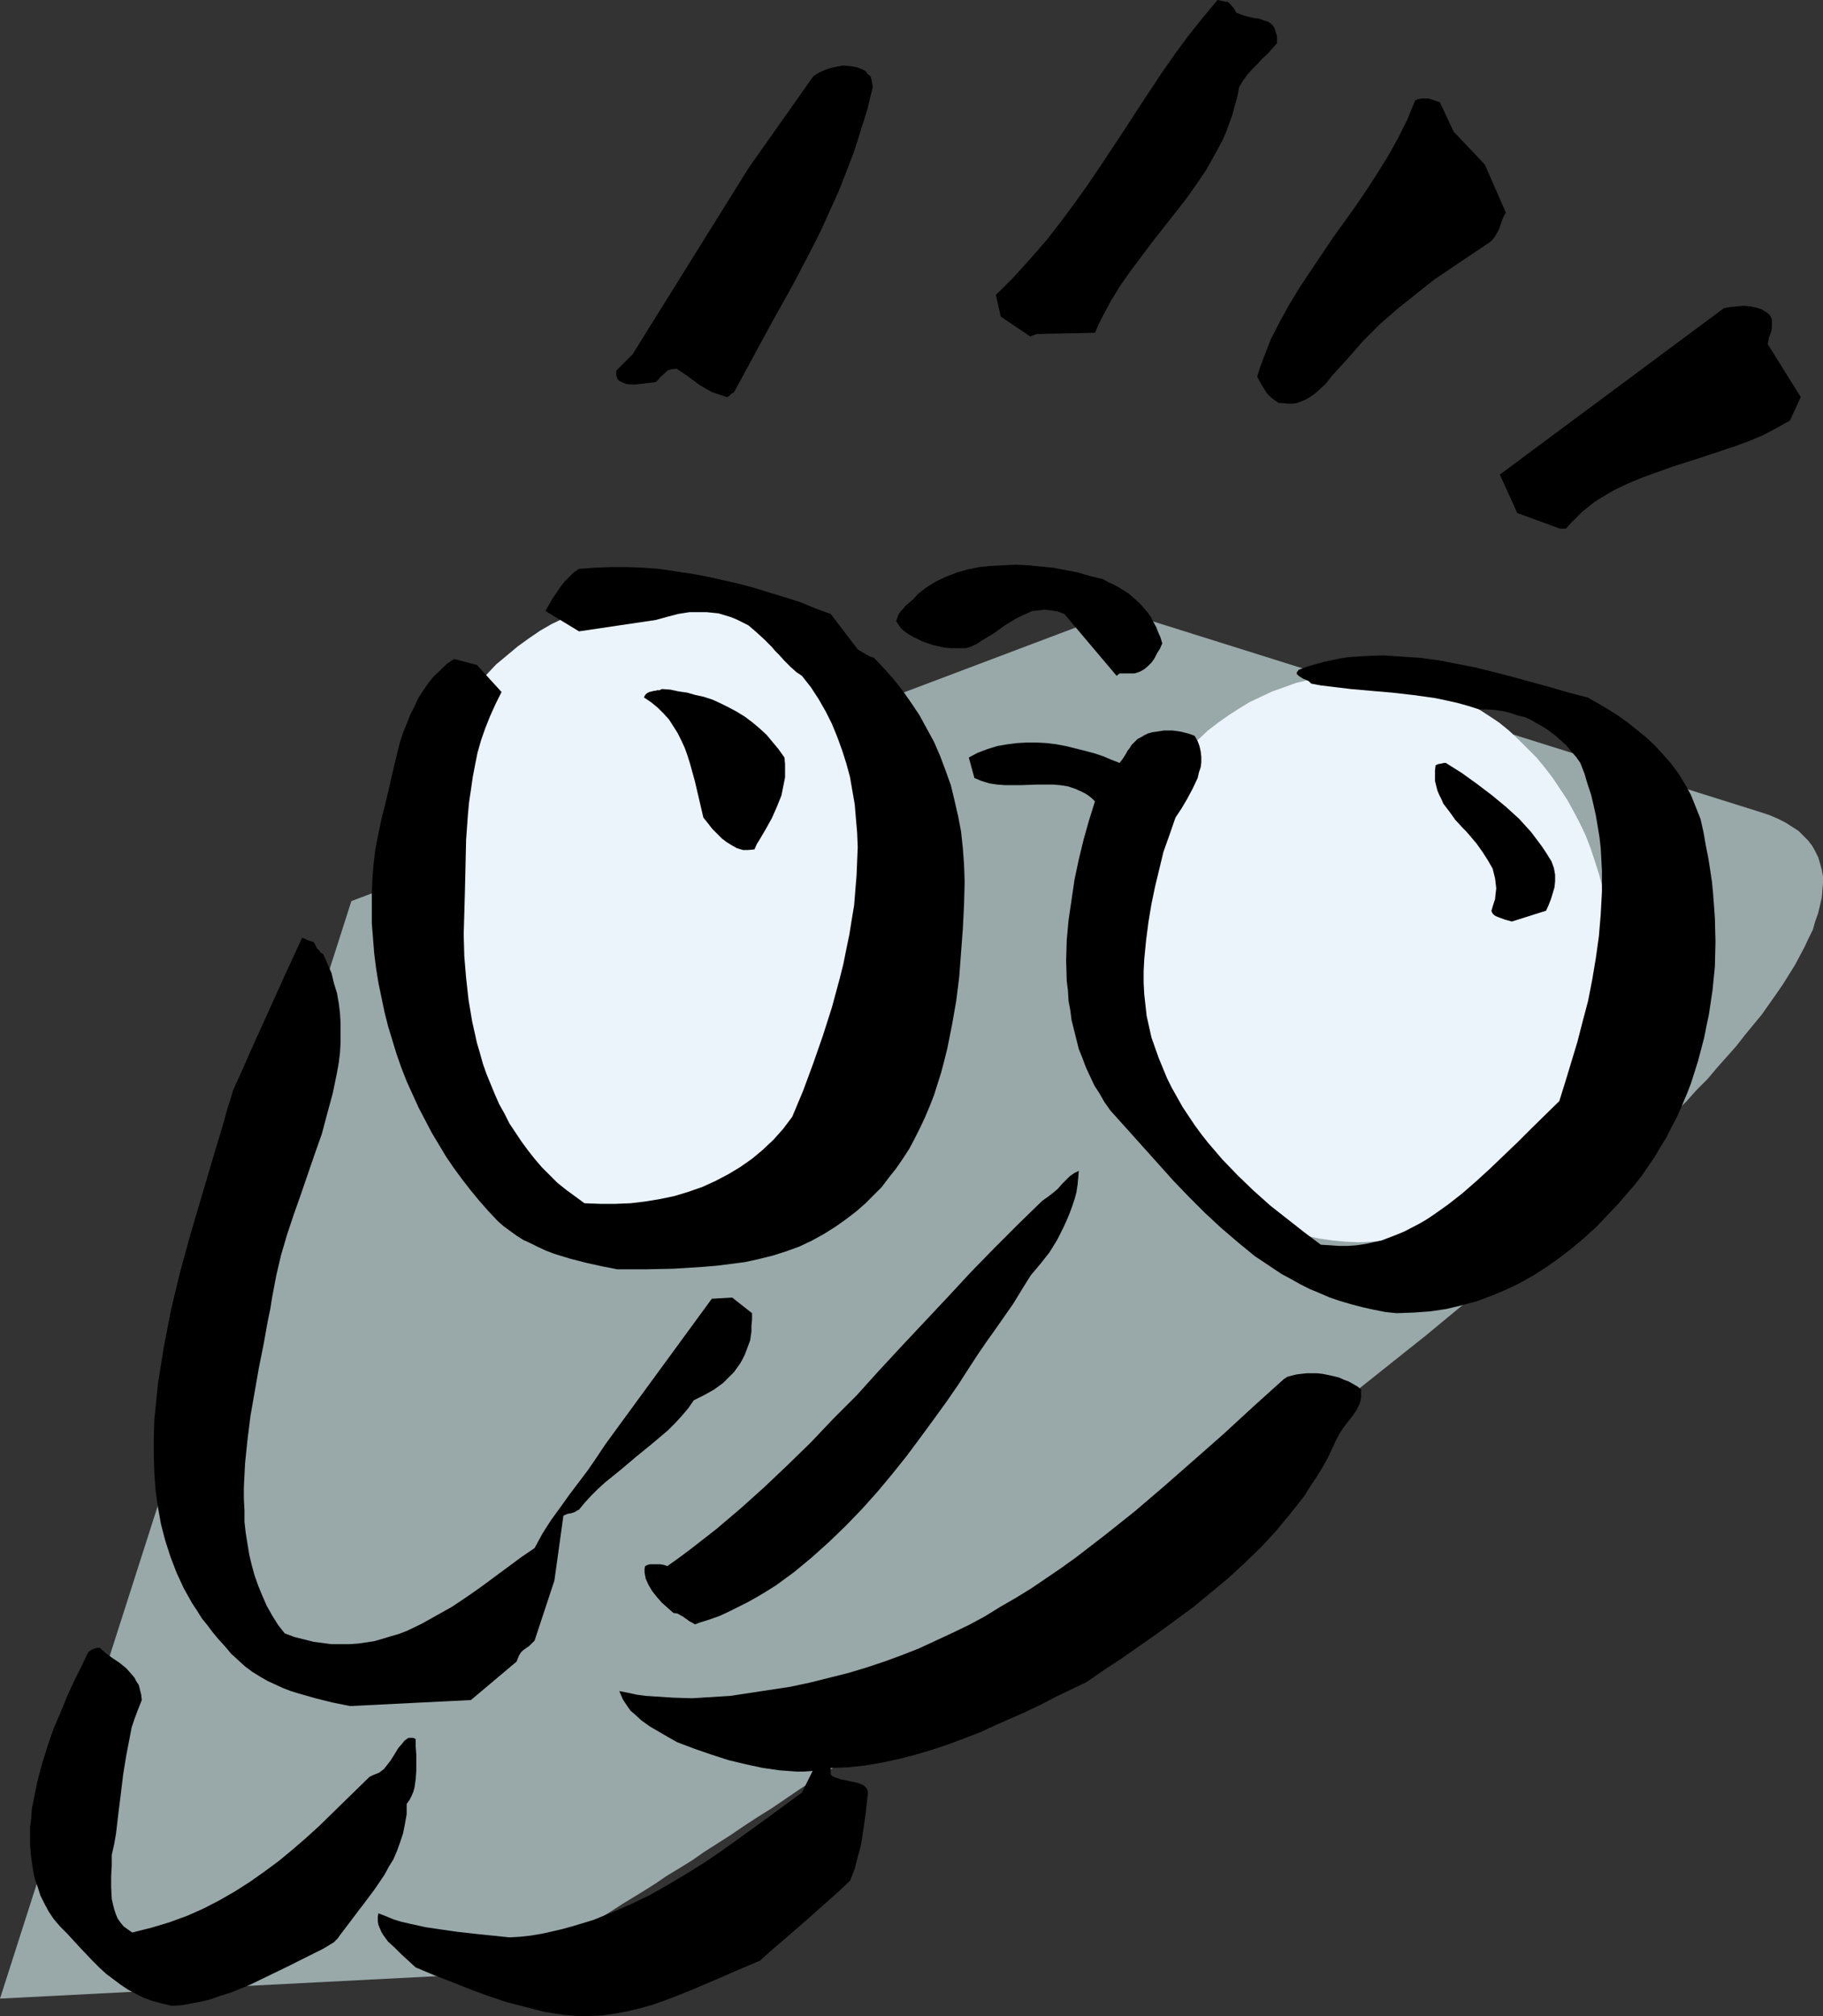
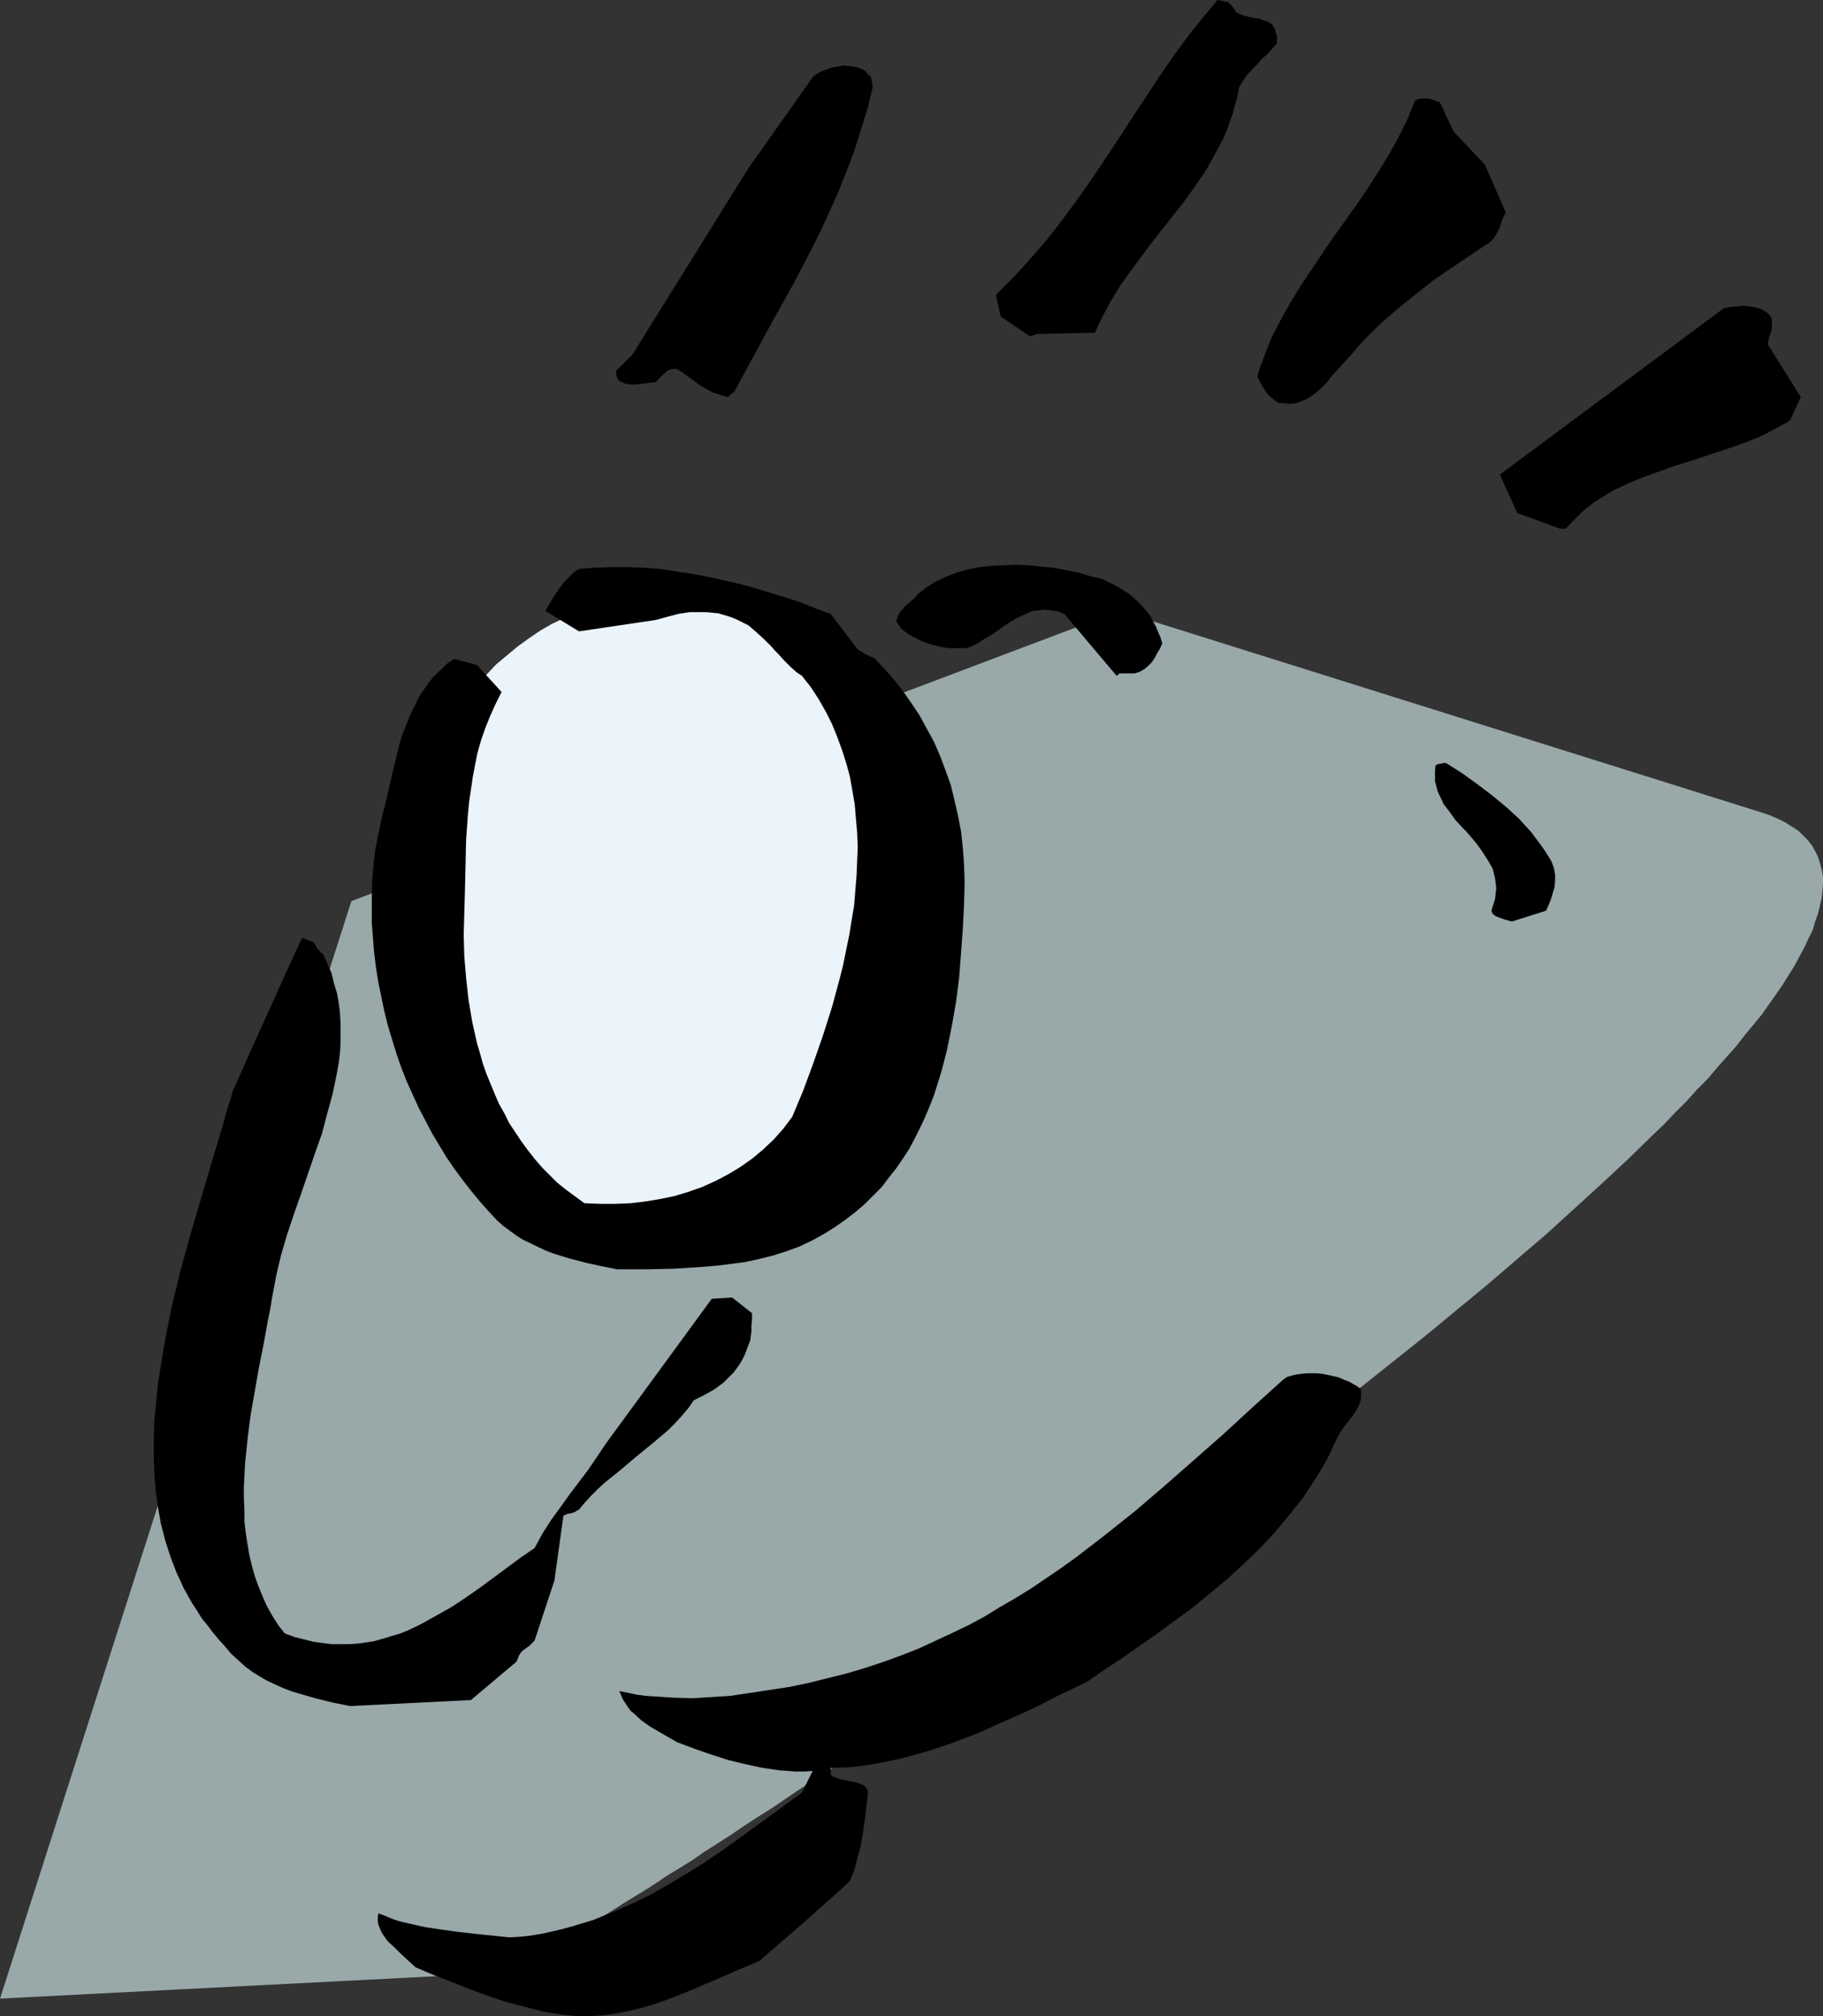
<svg xmlns="http://www.w3.org/2000/svg" xmlns:ns1="http://sodipodi.sourceforge.net/DTD/sodipodi-0.dtd" xmlns:ns2="http://www.inkscape.org/namespaces/inkscape" version="1.0" width="129.766mm" height="143.471mm" id="svg16" ns1:docname="Pet Rock.wmf">
  <rect width="100%" height="100%" fill="#333333" stroke="none" />
  <ns1:namedview id="namedview16" pagecolor="#ffffff" bordercolor="#000000" borderopacity="0.25" ns2:showpageshadow="2" ns2:pageopacity="0.0" ns2:pagecheckerboard="0" ns2:deskcolor="#d1d1d1" ns2:document-units="mm" />
  <defs id="defs1">
    <pattern id="WMFhbasepattern" patternUnits="userSpaceOnUse" width="6" height="6" x="0" y="0" />
  </defs>
  <path style="fill:#99a8a8;fill-opacity:1;fill-rule:evenodd;stroke:none" d="M 94.536,242.366 0,537.569 135.259,530.621 h 0.323 l 0.485,-0.162 0.646,-0.323 0.808,-0.323 0.808,-0.485 1.131,-0.485 1.131,-0.646 1.454,-0.808 1.454,-0.808 1.616,-0.969 1.616,-0.969 1.939,-0.969 1.939,-1.293 2.101,-1.131 2.262,-1.454 2.262,-1.293 2.424,-1.454 2.586,-1.616 2.586,-1.616 2.747,-1.777 2.909,-1.777 2.909,-1.777 3.07,-1.939 3.07,-2.101 3.232,-1.939 3.394,-2.101 3.232,-2.262 3.555,-2.262 3.555,-2.262 3.555,-2.424 3.717,-2.424 3.878,-2.424 7.595,-5.17 8.08,-5.17 8.242,-5.494 8.242,-5.817 8.726,-5.817 8.726,-5.978 8.726,-6.14 9.05,-6.302 9.05,-6.463 9.211,-6.463 9.211,-6.625 9.211,-6.625 18.261,-13.573 18.261,-13.734 9.05,-6.948 8.888,-6.948 8.726,-6.948 8.726,-6.948 8.403,-6.948 8.242,-6.786 8.08,-6.948 7.757,-6.625 7.434,-6.786 7.272,-6.625 6.949,-6.463 6.626,-6.463 3.232,-3.07 3.07,-3.232 3.07,-3.07 2.747,-3.07 2.909,-2.908 2.586,-3.07 2.586,-2.908 2.586,-2.908 2.262,-2.908 2.262,-2.747 2.262,-2.747 1.939,-2.747 1.939,-2.747 1.778,-2.585 1.616,-2.585 1.616,-2.585 1.293,-2.424 1.293,-2.424 1.131,-2.424 1.131,-2.262 0.646,-2.262 0.808,-2.262 0.485,-2.101 0.485,-2.101 0.162,-1.939 0.162,-1.939 v -1.777 l -0.323,-1.777 -0.485,-1.777 -0.485,-1.616 -0.808,-1.616 -0.808,-1.454 -1.131,-1.454 -1.293,-1.293 -1.293,-1.293 -1.778,-1.131 -1.778,-1.131 -1.939,-0.969 -2.262,-0.969 -2.424,-0.808 -172.427,-54.128 z" id="path1" />
  <path style="fill:#ebf3fb;fill-opacity:1;fill-rule:evenodd;stroke:none" d="m 176.144,160.77 3.555,0.162 3.555,0.323 3.555,0.646 3.394,0.808 3.555,0.969 3.232,1.131 3.394,1.454 3.232,1.616 3.07,1.777 3.07,2.101 2.909,2.101 2.909,2.424 2.747,2.424 2.747,2.747 2.586,2.747 2.424,3.07 2.424,3.07 2.262,3.232 2.101,3.393 1.939,3.555 1.939,3.716 1.616,3.716 1.616,4.039 1.454,3.878 1.293,4.201 1.131,4.039 0.97,4.363 0.808,4.363 0.646,4.363 0.485,4.524 0.162,4.686 0.162,4.524 -0.162,4.686 -0.162,4.524 -0.485,4.524 -0.646,4.363 -0.808,4.363 -0.97,4.201 -1.131,4.201 -1.293,4.039 -1.454,4.039 -1.616,3.878 -1.616,3.716 -1.939,3.716 -1.939,3.393 -2.101,3.555 -2.262,3.232 -2.424,3.07 -2.424,3.07 -2.586,2.747 -2.747,2.747 -2.747,2.424 -2.909,2.424 -2.909,2.101 -3.07,1.939 -3.07,1.777 -3.232,1.777 -3.394,1.293 -3.232,1.293 -3.555,0.969 -3.394,0.808 -3.555,0.485 -3.555,0.485 h -3.555 -3.717 l -3.555,-0.485 -3.555,-0.485 -3.555,-0.808 -3.394,-0.969 -3.394,-1.293 -3.232,-1.293 -3.394,-1.777 -3.07,-1.777 -3.07,-1.939 -2.909,-2.101 -2.909,-2.424 -2.909,-2.424 -2.586,-2.747 -2.747,-2.747 -2.424,-3.07 -2.424,-3.07 -2.262,-3.232 -1.939,-3.555 -2.101,-3.393 -1.778,-3.716 -1.778,-3.716 -1.616,-3.878 -1.454,-4.039 -1.293,-4.039 -1.131,-4.201 -0.97,-4.201 -0.808,-4.363 -0.485,-4.363 -0.646,-4.524 -0.162,-4.524 -0.162,-4.686 0.162,-4.524 0.162,-4.686 0.646,-4.524 0.485,-4.363 0.808,-4.363 0.97,-4.363 1.131,-4.039 1.293,-4.201 1.454,-3.878 1.616,-4.039 1.778,-3.716 1.778,-3.716 2.101,-3.555 1.939,-3.393 2.262,-3.232 2.424,-3.07 2.424,-3.07 2.747,-2.747 2.586,-2.747 2.909,-2.424 2.909,-2.424 2.909,-2.101 3.07,-2.101 3.07,-1.777 3.394,-1.616 3.232,-1.454 3.394,-1.131 3.394,-0.969 3.555,-0.808 3.555,-0.646 3.555,-0.323 z" id="path2" />
-   <path style="fill:#ebf3fb;fill-opacity:1;fill-rule:evenodd;stroke:none" d="m 365.539,181.29 3.394,0.162 3.394,0.323 3.394,0.485 3.394,0.646 3.232,0.808 3.232,1.131 3.07,1.131 3.07,1.454 3.07,1.454 2.909,1.777 2.747,1.777 2.909,1.939 2.586,2.101 2.586,2.424 2.424,2.424 2.424,2.424 2.262,2.747 2.101,2.747 1.939,2.908 1.939,2.908 1.778,3.232 1.616,3.07 1.616,3.393 1.293,3.393 1.131,3.393 1.131,3.555 0.97,3.555 0.808,3.716 0.485,3.716 0.485,3.878 0.323,3.716 v 4.039 3.878 l -0.323,3.878 -0.485,3.716 -0.485,3.716 -0.808,3.878 -0.97,3.555 -1.131,3.555 -1.131,3.393 -1.293,3.393 -1.616,3.232 -1.616,3.232 -1.778,3.07 -1.939,3.07 -1.939,2.908 -2.101,2.747 -2.262,2.747 -2.424,2.424 -2.424,2.424 -2.586,2.262 -2.586,2.262 -2.909,1.939 -2.747,1.777 -2.909,1.777 -3.07,1.454 -3.07,1.454 -3.07,1.131 -3.232,1.131 -3.232,0.808 -3.394,0.646 -3.394,0.485 -3.394,0.323 -3.394,0.162 -3.555,-0.162 -3.394,-0.323 -3.394,-0.485 -3.232,-0.646 -3.394,-0.808 -3.07,-1.131 -3.232,-1.131 -3.07,-1.454 -3.07,-1.454 -2.909,-1.777 -2.747,-1.777 -2.747,-1.939 -2.747,-2.262 -2.586,-2.262 -2.424,-2.424 -2.262,-2.424 -2.262,-2.747 -2.101,-2.747 -2.101,-2.908 -1.939,-3.07 -1.778,-3.07 -1.616,-3.232 -1.454,-3.232 -1.454,-3.393 -1.131,-3.393 -1.131,-3.555 -0.808,-3.555 -0.808,-3.878 -0.646,-3.716 -0.323,-3.716 -0.323,-3.878 -0.162,-3.878 0.162,-4.039 0.323,-3.716 0.323,-3.878 0.646,-3.716 0.808,-3.716 0.808,-3.555 1.131,-3.555 1.131,-3.393 1.454,-3.393 1.454,-3.393 1.616,-3.07 1.778,-3.232 1.939,-2.908 2.101,-2.908 2.101,-2.747 2.262,-2.747 2.262,-2.424 2.424,-2.424 2.586,-2.424 2.747,-2.101 2.747,-1.939 2.747,-1.777 2.909,-1.777 3.07,-1.454 3.07,-1.454 3.232,-1.131 3.07,-1.131 3.394,-0.808 3.232,-0.646 3.394,-0.485 3.394,-0.323 z" id="path3" />
  <path style="fill:#000000;fill-opacity:1;fill-rule:evenodd;stroke:none" d="m 151.581,541.931 3.555,0.323 h 3.394 l 3.555,-0.162 3.394,-0.485 3.394,-0.646 3.394,-0.808 3.394,-0.969 3.232,-1.131 3.394,-1.293 3.232,-1.293 6.464,-2.747 6.302,-2.747 3.07,-1.293 3.07,-1.293 3.232,-2.908 3.232,-2.747 6.141,-5.332 5.818,-5.17 2.909,-2.585 2.909,-2.747 1.293,-3.232 0.808,-3.232 0.808,-2.908 0.485,-2.908 0.808,-5.655 0.646,-5.817 -0.162,-0.808 -0.323,-0.485 -0.485,-0.485 -0.485,-0.323 -1.293,-0.485 -1.454,-0.323 -0.808,-0.162 -0.646,-0.162 -1.616,-0.323 -1.454,-0.485 -0.808,-0.323 -0.485,-0.485 v -1.777 l 4.686,-0.162 4.525,-0.485 4.686,-0.808 4.525,-0.969 4.363,-1.131 4.363,-1.293 4.363,-1.454 4.363,-1.616 4.202,-1.616 4.202,-1.939 8.403,-3.716 4.04,-1.939 4.04,-2.1 8.08,-3.878 4.686,-3.232 4.686,-3.07 9.696,-6.786 4.848,-3.555 4.848,-3.555 4.686,-3.878 4.686,-3.878 4.363,-4.039 4.363,-4.201 4.04,-4.363 3.878,-4.686 3.717,-4.686 1.616,-2.585 1.616,-2.424 1.616,-2.585 1.454,-2.585 1.293,-2.747 1.293,-2.747 0.808,-1.454 0.97,-1.454 1.131,-1.454 1.131,-1.454 1.131,-1.616 0.808,-1.616 0.323,-0.969 0.162,-0.969 v -0.969 -1.131 l -0.97,-0.808 -1.131,-0.646 -1.131,-0.646 -1.293,-0.485 -1.454,-0.646 -1.293,-0.323 -1.454,-0.323 -1.616,-0.323 -1.454,-0.162 h -1.454 -1.454 l -1.454,0.162 -1.293,0.162 -1.293,0.323 -1.131,0.323 -0.97,0.646 -8.242,7.433 -8.08,7.433 -8.08,7.109 -7.918,6.948 -7.757,6.625 -7.918,6.302 -7.757,5.978 -4.04,2.908 -4.04,2.747 -4.04,2.747 -4.202,2.585 -4.202,2.424 -4.202,2.585 -4.202,2.262 -4.363,2.101 -4.525,2.1 -4.525,2.101 -4.525,1.777 -4.848,1.777 -4.848,1.616 -4.848,1.454 -5.171,1.293 -5.171,1.293 -5.333,1.131 -5.333,0.808 -5.333,0.808 -5.333,0.808 -5.171,0.323 -5.171,0.323 -5.01,-0.162 -5.01,-0.323 -2.424,-0.162 -2.424,-0.323 -2.262,-0.485 -2.424,-0.485 0.485,1.131 0.485,1.131 0.646,0.969 0.646,0.969 0.808,1.131 0.97,0.808 1.939,1.777 2.262,1.616 5.01,2.908 2.262,1.293 4.686,1.777 4.686,1.616 4.525,1.454 4.686,1.131 4.525,0.969 4.525,0.646 2.262,0.162 2.101,0.162 h 2.262 l 2.262,-0.162 -2.909,5.817 -8.565,6.302 -8.726,6.302 -4.525,3.232 -4.525,3.07 -4.686,2.908 -4.848,2.908 -4.848,2.747 -5.01,2.424 -5.171,2.262 -5.171,2.101 -5.333,1.616 -2.909,0.808 -2.747,0.646 -2.909,0.646 -2.909,0.485 -2.909,0.323 -2.909,0.162 -4.686,-0.485 -4.686,-0.485 -4.363,-0.485 -4.525,-0.646 -4.363,-0.646 -4.363,-0.969 -2.101,-0.485 -2.101,-0.646 -1.939,-0.808 -2.101,-0.808 -0.162,0.969 v 1.131 l 0.162,0.969 0.323,0.808 0.485,1.131 0.485,0.808 1.293,1.777 1.778,1.616 1.778,1.777 1.939,1.777 1.939,1.777 5.01,2.101 5.01,1.939 4.848,1.939 4.848,1.777 4.848,1.616 5.01,1.293 5.01,1.293 z" id="path4" />
-   <path style="fill:#000000;fill-opacity:1;fill-rule:evenodd;stroke:none" d="m 46.218,539.507 2.586,-0.162 2.747,-0.485 2.586,-0.485 2.586,-0.646 2.747,-0.969 2.586,-0.808 5.171,-2.101 5.01,-2.424 5.01,-2.424 4.848,-2.424 4.848,-2.424 0.808,-0.485 0.808,-0.485 1.293,-0.808 0.97,-0.969 0.808,-1.131 3.07,-4.039 1.454,-1.939 1.616,-2.101 2.909,-3.878 2.747,-4.039 1.131,-2.101 1.293,-2.101 0.97,-2.262 0.808,-2.262 0.808,-2.424 0.485,-2.424 0.485,-2.747 v -2.747 l 0.808,-1.131 0.485,-0.969 0.485,-1.131 0.323,-1.131 0.323,-2.262 0.162,-2.262 v -4.363 l -0.162,-2.262 v -1.939 l -0.646,-0.323 h -0.646 -0.646 l -0.485,0.323 -0.646,0.485 -0.485,0.646 -1.131,1.293 -0.97,1.616 -1.131,1.777 -1.131,1.454 -0.646,0.808 -0.646,0.485 -0.646,0.485 -0.808,0.323 -0.808,0.323 -0.97,0.485 -6.787,6.625 -6.787,6.625 -3.555,3.232 -3.555,3.07 -3.717,3.07 -3.717,2.747 -3.878,2.747 -4.04,2.585 -4.202,2.424 -4.363,2.262 -4.363,1.939 -4.848,1.777 -4.848,1.454 -2.586,0.646 -2.586,0.646 -1.131,-0.808 -1.131,-0.808 -0.808,-0.969 -0.808,-1.131 -0.485,-1.131 -0.485,-1.454 -0.323,-1.293 -0.323,-1.454 -0.162,-3.07 v -3.07 l 0.162,-2.908 v -1.454 -1.293 l 0.646,-2.908 0.485,-2.747 0.646,-5.494 0.646,-5.17 0.646,-5.332 0.808,-5.009 0.97,-5.009 0.485,-2.585 0.808,-2.424 0.97,-2.585 0.97,-2.424 -0.162,-1.454 -0.323,-1.293 -0.323,-1.293 -0.646,-0.969 -0.485,-0.969 -0.808,-0.969 -1.454,-1.616 -1.778,-1.454 -1.939,-1.293 -1.778,-1.293 -1.616,-1.454 h -0.646 l -0.646,0.162 -0.808,0.323 -0.485,0.323 -0.485,0.323 -1.778,3.716 -1.939,3.878 -1.939,4.201 -1.778,4.363 -1.939,4.524 -1.616,4.686 -1.454,4.686 -1.293,4.847 -0.97,4.847 -0.485,2.424 -0.162,2.424 -0.323,2.424 v 2.424 2.262 l 0.162,2.424 0.323,2.424 0.323,2.262 0.485,2.262 0.808,2.262 0.646,2.101 1.131,2.262 1.131,2.101 1.293,1.939 1.778,2.101 1.939,1.939 1.778,1.939 1.778,1.939 3.394,3.555 1.778,1.777 1.778,1.616 1.939,1.454 1.939,1.454 1.939,1.293 2.101,1.131 2.262,1.131 2.262,0.808 2.424,0.646 z" id="path5" />
  <path style="fill:#000000;fill-opacity:1;fill-rule:evenodd;stroke:none" d="m 94.213,458.88 32.482,-1.616 12.282,-10.341 0.323,-0.808 0.323,-0.808 0.485,-0.808 0.646,-0.646 1.616,-1.131 0.808,-0.808 0.646,-0.646 5.333,-16.158 2.424,-17.45 1.131,-0.485 0.97,-0.162 0.97,-0.323 0.485,-0.323 0.646,-0.323 1.454,-1.777 1.778,-1.939 1.778,-1.777 1.939,-1.777 4.202,-3.393 4.202,-3.555 4.363,-3.555 4.202,-3.555 1.939,-1.939 1.778,-1.939 1.778,-2.101 1.454,-2.101 2.909,-1.454 2.586,-1.454 2.424,-1.777 1.939,-1.939 0.97,-0.969 0.808,-1.131 0.808,-1.131 0.646,-1.131 0.646,-1.293 0.485,-1.293 0.485,-1.293 0.485,-1.293 0.162,-1.293 0.162,-0.969 v -1.616 l 0.162,-1.616 v -1.777 l -5.333,-4.201 -5.494,0.323 -28.603,39.102 -2.262,3.393 -2.424,3.555 -5.01,6.625 -2.424,3.393 -2.586,3.555 -2.262,3.555 -2.101,3.878 -3.555,2.424 -3.717,2.747 -3.717,2.747 -3.717,2.747 -3.717,2.585 -3.878,2.585 -4.04,2.262 -4.04,2.262 -4.04,1.939 -2.101,0.808 -2.262,0.646 -2.101,0.646 -2.262,0.646 -2.101,0.323 -2.262,0.323 -2.424,0.162 h -2.262 -2.424 l -2.424,-0.323 -2.424,-0.323 -2.586,-0.646 -2.586,-0.646 -2.586,-0.969 -1.778,-2.262 -1.616,-2.585 -1.454,-2.585 -1.131,-2.585 -1.131,-2.747 -0.97,-2.747 -0.808,-2.908 -0.646,-2.747 -0.485,-2.908 -0.485,-3.07 -0.323,-2.908 v -3.07 l -0.162,-3.07 v -3.232 l 0.323,-6.302 0.646,-6.302 0.808,-6.463 1.131,-6.463 1.131,-6.463 1.293,-6.463 1.131,-6.302 0.646,-3.07 0.485,-3.07 1.131,-5.978 1.293,-5.494 1.616,-5.494 1.778,-5.332 1.939,-5.494 3.717,-10.826 1.939,-5.494 1.454,-5.494 1.454,-5.332 1.131,-5.494 0.485,-2.747 0.323,-2.585 0.162,-2.747 v -2.747 -2.585 l -0.162,-2.747 -0.323,-2.585 -0.485,-2.747 -0.808,-2.585 -0.646,-2.747 -1.131,-2.585 -1.131,-2.585 -0.646,-0.323 -0.323,-0.485 -0.646,-0.646 -0.485,-0.969 -0.485,-0.808 -0.646,-0.162 -0.97,-0.323 -0.646,-0.323 -0.808,-0.323 -4.686,10.179 -4.525,10.018 -4.686,10.341 -2.262,5.17 -2.424,5.332 -0.646,2.262 -0.808,2.424 -1.293,4.686 -2.909,9.695 -2.909,9.856 -2.909,9.856 -2.747,10.018 -2.424,10.018 -0.97,5.009 -0.97,5.009 -0.808,5.009 -0.808,5.009 -0.485,4.847 -0.485,4.847 -0.162,4.847 v 4.847 l 0.162,4.686 0.323,4.686 0.646,4.524 0.808,4.524 1.131,4.363 1.454,4.524 1.616,4.201 1.939,4.201 2.262,4.039 1.293,1.939 1.293,2.1 1.454,1.777 1.454,1.939 1.616,1.939 1.616,1.777 1.778,2.101 1.939,1.777 1.778,1.616 1.939,1.454 2.101,1.293 1.939,1.131 2.101,0.969 2.101,0.969 2.101,0.808 2.101,0.646 4.525,1.293 4.525,1.131 z" id="path6" />
-   <path style="fill:#000000;fill-opacity:1;fill-rule:evenodd;stroke:none" d="m 188.264,436.421 2.586,-0.808 2.747,-0.969 2.424,-1.131 2.586,-1.293 2.586,-1.293 2.586,-1.454 2.424,-1.454 2.586,-1.616 2.424,-1.777 2.424,-1.777 4.686,-3.878 4.686,-4.201 4.525,-4.363 4.363,-4.524 4.202,-4.686 4.04,-4.847 3.878,-4.847 3.717,-5.009 3.555,-4.847 3.394,-4.686 3.232,-4.686 2.586,-4.039 2.424,-3.716 2.424,-3.555 2.424,-3.393 4.848,-6.948 2.262,-3.716 2.424,-3.878 2.586,-3.07 2.424,-3.07 2.101,-3.393 1.778,-3.555 0.808,-1.777 0.808,-1.939 0.646,-1.777 0.646,-1.939 0.485,-1.777 0.323,-2.101 0.162,-1.777 0.162,-1.939 -1.293,0.646 -1.131,0.808 -2.101,2.1 -1.131,1.293 -1.131,0.969 -1.454,1.131 -1.616,1.131 -6.464,6.302 -6.464,6.463 -6.302,6.463 -6.141,6.625 -12.443,13.249 -6.141,6.625 -5.979,6.625 -6.302,6.302 -5.979,6.302 -6.302,6.14 -6.302,5.978 -6.302,5.655 -6.464,5.494 -6.626,5.17 -3.232,2.424 -3.394,2.424 -0.97,-0.323 -0.97,-0.162 h -0.808 -0.646 -1.293 l -0.646,0.162 -0.646,0.323 -0.162,0.808 v 0.808 l 0.162,0.969 0.162,0.808 0.808,1.777 0.97,1.616 1.293,1.616 1.293,1.454 1.616,1.454 1.454,1.293 1.131,0.162 0.808,0.485 0.646,0.323 0.646,0.485 0.485,0.323 0.646,0.485 0.646,0.323 0.808,0.485 z" id="path7" />
-   <path style="fill:#000000;fill-opacity:1;fill-rule:evenodd;stroke:none" d="m 375.72,353.209 4.525,-0.162 4.525,-0.323 4.363,-0.646 4.04,-0.969 4.202,-1.131 3.878,-1.454 3.878,-1.616 3.717,-1.777 3.717,-2.101 3.555,-2.262 3.394,-2.424 3.394,-2.585 3.232,-2.747 3.232,-2.908 3.07,-3.232 3.07,-3.232 1.939,-2.262 2.101,-2.424 1.939,-2.424 1.778,-2.585 1.778,-2.585 1.616,-2.747 1.616,-2.585 1.454,-2.908 1.454,-2.747 1.293,-2.908 1.293,-3.07 1.131,-2.908 0.97,-3.07 0.97,-3.07 0.808,-3.07 0.808,-3.07 0.646,-3.232 0.646,-3.07 0.485,-3.232 0.485,-3.232 0.323,-3.232 0.323,-3.232 0.162,-6.625 -0.162,-6.463 -0.485,-6.625 -0.323,-3.232 -0.485,-3.232 -0.485,-3.07 -0.646,-3.232 -0.646,-3.716 -0.808,-3.555 -1.293,-3.232 -1.293,-3.232 -1.616,-2.908 -1.778,-2.908 -1.939,-2.585 -2.262,-2.585 -2.262,-2.424 -2.262,-2.1 -2.586,-2.101 -2.424,-1.939 -2.747,-1.939 -2.586,-1.616 -2.747,-1.616 -2.586,-1.454 -5.01,-1.293 -5.01,-1.454 -10.019,-2.747 -5.01,-1.293 -5.171,-1.293 -5.01,-0.969 -5.01,-0.969 -4.848,-0.646 -5.01,-0.323 -4.848,-0.323 -4.686,0.162 -2.424,0.162 -2.262,0.162 -2.262,0.323 -2.262,0.485 -2.262,0.485 -2.262,0.646 -2.262,0.646 -2.101,0.808 -0.323,0.485 -0.162,0.162 v 0.323 0.162 l 0.485,0.485 0.485,0.323 0.808,0.485 0.808,0.323 0.646,0.323 0.646,0.646 2.586,0.485 2.747,0.323 5.333,0.646 5.494,0.485 5.656,0.485 5.656,0.646 5.818,0.808 3.07,0.646 2.909,0.646 2.909,0.808 3.07,0.969 h 2.262 l 2.101,0.162 2.101,0.323 1.939,0.485 1.939,0.646 1.939,0.485 1.778,0.808 1.616,0.969 1.778,0.969 1.616,1.131 1.454,1.131 1.454,1.293 1.454,1.293 1.293,1.616 1.293,1.454 1.131,1.616 1.131,2.908 0.808,2.747 0.97,2.908 0.646,2.747 0.646,2.908 0.485,2.908 0.485,2.908 0.323,2.908 0.323,5.978 v 5.817 l -0.323,5.978 -0.485,5.817 -0.808,5.817 -0.97,5.817 -1.131,5.817 -1.454,5.494 -1.454,5.655 -1.616,5.332 -1.616,5.332 -1.616,5.17 -7.595,7.433 -3.717,3.716 -3.717,3.555 -3.717,3.555 -3.717,3.393 -3.717,3.232 -3.717,2.908 -3.878,2.747 -1.939,1.293 -1.939,1.131 -4.04,2.101 -1.939,0.808 -2.101,0.808 -2.101,0.808 -2.262,0.485 -2.262,0.485 -2.262,0.323 -2.262,0.162 h -2.424 l -2.262,-0.162 -2.586,-0.162 -4.525,-3.393 -4.525,-3.555 -4.525,-3.555 -4.525,-4.039 -4.202,-4.039 -4.202,-4.363 -3.878,-4.524 -1.778,-2.262 -1.778,-2.424 -1.616,-2.424 -1.616,-2.424 -1.454,-2.585 -1.454,-2.585 -1.293,-2.585 -1.131,-2.747 -1.131,-2.747 -0.97,-2.747 -0.97,-2.747 -0.646,-2.908 -0.646,-2.908 -0.323,-2.908 -0.323,-2.908 -0.162,-3.07 v -3.07 l 0.162,-3.232 0.485,-5.009 0.646,-5.009 0.808,-4.847 0.97,-4.686 1.131,-4.686 1.131,-4.686 1.616,-4.524 1.616,-4.686 1.616,-2.424 1.616,-2.747 1.454,-2.747 1.293,-2.747 0.323,-1.454 0.485,-1.454 0.162,-1.293 v -1.454 l -0.162,-1.454 -0.323,-1.454 -0.485,-1.293 -0.808,-1.454 -0.808,-0.323 -0.97,-0.323 -1.939,-0.485 -2.262,-0.323 h -2.262 l -2.101,0.323 -1.131,0.162 -1.131,0.323 -0.97,0.485 -0.808,0.485 -0.97,0.485 -0.808,0.808 -0.808,0.808 -0.485,0.808 -0.646,0.808 -0.323,0.646 -0.808,1.293 -0.97,1.293 -2.101,-0.808 -2.262,-0.969 -2.424,-0.808 -2.424,-0.646 -2.586,-0.646 -2.586,-0.646 -2.586,-0.485 -2.586,-0.323 -2.747,-0.162 h -2.586 l -2.747,0.162 -2.586,0.323 -2.747,0.485 -2.586,0.808 -2.586,0.969 -2.424,1.293 1.454,5.332 v 0.162 l 1.939,0.808 2.101,0.646 2.101,0.323 2.101,0.162 h 2.262 2.101 l 4.363,-0.162 h 2.101 2.101 l 1.939,0.162 2.101,0.323 1.939,0.646 1.778,0.808 0.97,0.485 0.97,0.646 0.808,0.646 0.808,0.808 -1.616,5.17 -1.454,5.17 -1.293,5.332 -1.131,5.332 -0.808,5.494 -0.808,5.494 -0.485,5.332 -0.162,5.494 0.162,5.494 0.323,2.585 0.162,2.747 0.485,2.585 0.323,2.585 0.646,2.585 0.646,2.585 0.646,2.585 0.97,2.424 0.97,2.585 1.131,2.424 1.131,2.424 1.454,2.262 1.293,2.262 1.616,2.262 4.363,4.847 4.202,4.686 4.202,4.686 4.202,4.686 4.202,4.363 4.202,4.201 4.363,4.039 4.525,3.878 4.525,3.716 4.848,3.232 2.424,1.616 2.424,1.293 2.586,1.454 2.586,1.293 2.747,1.131 2.586,1.131 2.909,0.969 2.747,0.808 3.07,0.808 2.909,0.646 3.232,0.646 z" id="path8" />
  <path style="fill:#000000;fill-opacity:1;fill-rule:evenodd;stroke:none" d="m 166.125,341.413 h 7.434 l 7.595,-0.162 7.757,-0.485 3.878,-0.323 3.878,-0.485 3.717,-0.485 3.717,-0.808 3.878,-0.969 3.555,-1.131 3.555,-1.293 3.394,-1.616 3.232,-1.777 3.07,-1.939 2.747,-1.939 2.747,-2.101 2.424,-2.101 2.262,-2.262 2.262,-2.262 1.939,-2.585 1.939,-2.424 1.778,-2.585 1.778,-2.747 1.454,-2.747 1.454,-2.908 1.293,-2.747 1.293,-3.07 1.131,-2.908 1.939,-6.14 0.808,-3.07 0.808,-3.232 1.293,-6.463 1.131,-6.463 0.808,-6.463 0.485,-6.463 0.485,-6.463 0.323,-6.463 0.162,-6.14 -0.162,-4.686 -0.323,-4.363 -0.485,-4.524 -0.808,-4.201 -0.97,-4.201 -0.97,-4.039 -1.454,-4.039 -1.454,-3.878 -1.616,-3.716 -1.939,-3.555 -1.939,-3.555 -2.262,-3.393 -2.262,-3.232 -2.424,-3.07 -2.586,-2.908 -2.747,-2.908 -0.97,-0.323 -0.646,-0.323 -0.646,-0.323 -0.485,-0.323 -0.808,-0.485 -0.808,-0.485 -7.272,-9.533 -4.04,-1.454 -3.878,-1.616 -4.04,-1.293 -4.202,-1.293 -4.202,-1.293 -4.202,-1.131 -4.202,-0.969 -4.363,-0.969 -4.363,-0.808 -4.363,-0.646 -4.363,-0.646 -4.202,-0.323 -4.363,-0.162 h -4.363 l -4.363,0.162 -4.202,0.323 -1.454,0.969 -1.131,1.131 -1.293,1.293 -1.131,1.454 -0.97,1.454 -1.131,1.616 -1.939,3.393 9.05,5.494 20.685,-3.07 2.909,-0.808 3.07,-0.808 3.07,-0.485 h 3.07 1.454 l 1.616,0.162 1.616,0.162 1.616,0.485 1.616,0.485 1.616,0.646 1.616,0.808 1.616,0.808 2.262,1.939 2.101,1.939 1.939,1.939 0.808,0.969 0.97,0.969 1.616,1.777 1.616,1.616 1.616,1.454 1.454,0.969 2.424,3.07 2.101,3.232 1.939,3.393 1.616,3.232 1.454,3.555 1.293,3.555 1.131,3.555 0.97,3.555 0.646,3.716 0.646,3.716 0.323,3.878 0.323,3.716 0.162,3.878 -0.162,3.878 -0.162,3.878 -0.323,3.878 -0.323,4.039 -0.646,3.878 -0.646,4.039 -0.808,3.878 -0.808,4.039 -0.97,3.878 -2.101,7.756 -2.424,7.594 -2.586,7.433 -2.747,7.433 -2.909,6.948 -2.424,3.232 -2.586,2.908 -2.909,2.747 -2.909,2.424 -3.232,2.262 -3.232,1.939 -3.394,1.777 -3.555,1.616 -3.717,1.293 -3.717,1.131 -3.878,0.808 -3.878,0.646 -4.04,0.485 -4.04,0.162 h -4.202 l -4.202,-0.162 -2.424,-1.777 -2.424,-1.777 -2.424,-1.939 -2.101,-2.101 -2.101,-2.101 -1.939,-2.262 -1.778,-2.262 -1.778,-2.424 -1.616,-2.424 -1.616,-2.424 -1.293,-2.585 -1.454,-2.585 -1.131,-2.585 -1.131,-2.747 -1.131,-2.747 -0.97,-2.747 -0.808,-2.908 -0.808,-2.747 -1.293,-5.817 -0.97,-5.817 -0.646,-5.817 -0.485,-5.817 -0.162,-5.817 0.162,-5.817 0.162,-5.655 0.162,-6.948 0.162,-7.109 0.485,-6.786 0.323,-3.393 0.485,-3.232 0.485,-3.393 0.646,-3.393 0.646,-3.232 0.97,-3.393 1.131,-3.232 1.293,-3.232 1.454,-3.232 1.616,-3.232 -6.626,-7.271 -6.141,-1.616 -1.939,1.293 -1.616,1.616 -1.778,1.616 -1.454,1.777 -1.454,2.101 -1.293,1.939 -1.131,2.424 -1.131,2.262 -0.97,2.424 -0.97,2.424 -0.808,2.424 -0.646,2.585 -1.293,5.332 -1.131,5.009 -0.97,4.039 -0.97,3.878 -0.808,3.878 -0.808,4.039 -0.485,4.039 -0.323,4.039 -0.162,3.878 v 4.039 4.039 l 0.323,4.039 0.323,4.039 0.485,3.878 0.646,4.039 0.808,3.878 0.808,3.878 0.97,3.878 1.131,3.716 1.131,3.716 1.293,3.716 1.454,3.716 1.616,3.555 1.616,3.555 1.778,3.393 1.778,3.393 1.939,3.232 1.939,3.232 2.101,3.07 2.262,3.07 2.262,2.908 2.262,2.747 2.424,2.747 2.424,2.585 1.616,1.454 1.778,1.293 1.778,1.293 1.778,1.131 2.101,0.969 1.939,0.969 2.101,0.969 2.101,0.808 4.202,1.293 4.363,1.131 4.363,0.969 z" id="path9" />
  <path style="fill:#000000;fill-opacity:1;fill-rule:evenodd;stroke:none" d="m 406.747,247.86 9.211,-2.908 0.646,-1.454 0.646,-1.616 0.485,-1.616 0.485,-1.616 0.162,-1.616 v -1.777 l -0.323,-1.777 -0.646,-1.777 -1.293,-2.101 -1.293,-1.939 -1.454,-1.939 -1.454,-1.939 -1.616,-1.777 -1.616,-1.777 -3.555,-3.232 -3.717,-3.07 -4.04,-3.07 -4.04,-2.908 -4.363,-2.747 h -0.485 l -0.646,0.162 -0.97,0.162 -0.646,0.323 -0.162,1.454 v 1.454 1.293 l 0.323,1.293 0.323,1.293 0.485,1.131 0.646,1.293 0.485,1.131 1.616,2.101 1.616,2.262 1.939,2.101 0.97,0.969 0.97,1.131 1.778,2.101 1.616,2.262 1.454,2.262 0.646,1.131 0.646,1.131 0.323,1.293 0.323,1.293 0.162,1.293 0.162,1.454 -0.162,1.293 -0.162,1.616 -0.485,1.454 -0.485,1.616 0.162,0.485 0.323,0.485 0.646,0.485 0.808,0.323 1.778,0.646 z" id="path10" />
-   <path style="fill:#000000;fill-opacity:1;fill-rule:evenodd;stroke:none" d="m 199.899,228.632 h 1.293 l 1.778,-0.162 0.646,-1.454 0.808,-1.293 1.616,-2.747 1.616,-2.908 1.293,-2.908 0.646,-1.616 0.646,-1.616 0.323,-1.616 0.323,-1.616 0.323,-1.616 v -1.777 -1.777 l -0.162,-1.777 -1.616,-2.262 -1.616,-1.939 -1.616,-1.939 -1.939,-1.777 -1.939,-1.616 -1.939,-1.454 -2.101,-1.293 -2.101,-1.131 -2.262,-1.131 -2.101,-0.969 -2.424,-0.808 -2.262,-0.485 -2.262,-0.646 -2.262,-0.323 -2.262,-0.485 -2.262,-0.162 -0.646,0.323 h -0.646 l -0.485,0.162 h -0.323 l -0.646,0.162 -0.646,0.162 -0.646,0.323 -0.485,0.485 -0.323,0.646 1.939,1.293 1.778,1.454 1.616,1.616 1.454,1.616 1.131,1.777 1.131,1.777 0.97,1.939 0.97,2.101 0.808,2.262 0.646,2.101 1.293,4.686 1.131,4.847 1.131,4.847 1.293,1.616 1.131,1.454 1.293,1.293 1.293,1.293 1.293,0.969 1.293,0.808 1.454,0.808 z" id="path11" />
  <path style="fill:#000000;fill-opacity:1;fill-rule:evenodd;stroke:none" d="m 301.222,181.128 h 4.04 l 1.454,-0.485 1.131,-0.646 0.97,-0.808 0.97,-0.969 0.808,-1.131 0.646,-1.293 0.808,-1.293 0.646,-1.454 -0.485,-1.616 -0.646,-1.454 -0.485,-1.293 -0.808,-1.454 -0.646,-1.293 -0.808,-1.131 -0.97,-1.131 -0.97,-1.131 -2.101,-1.939 -1.131,-0.969 -1.293,-0.808 -1.293,-0.808 -1.454,-0.808 -1.454,-0.646 -1.454,-0.808 -3.394,-0.808 -3.232,-0.969 -3.394,-0.646 -3.394,-0.646 -3.394,-0.323 -3.232,-0.323 -3.394,-0.162 -3.394,0.162 -3.232,0.162 -3.232,0.323 -3.07,0.646 -2.909,0.808 -2.909,1.131 -2.747,1.293 -2.586,1.616 -2.262,1.777 -1.131,1.293 -1.131,0.969 -0.97,0.808 -0.808,0.969 -0.646,0.646 -0.485,0.808 -0.323,0.808 -0.323,0.969 0.646,0.969 0.646,0.969 0.97,0.808 1.131,0.808 1.131,0.646 1.293,0.646 1.293,0.646 1.454,0.485 1.454,0.485 1.454,0.323 1.454,0.323 1.616,0.162 h 1.454 1.293 1.454 l 1.131,-0.323 1.778,-0.808 1.454,-0.969 3.232,-1.939 2.909,-2.101 2.909,-1.777 1.616,-0.808 1.454,-0.646 1.454,-0.646 1.616,-0.162 1.616,-0.162 1.778,0.162 1.778,0.323 1.778,0.646 14.059,16.642 z" id="path12" />
  <path style="fill:#000000;fill-opacity:1;fill-rule:evenodd;stroke:none" d="m 419.675,142.188 h 1.616 l 1.454,-1.616 1.454,-1.454 1.454,-1.454 1.616,-1.293 1.616,-1.293 1.778,-1.131 3.555,-2.101 3.717,-1.777 3.878,-1.616 4.04,-1.454 4.04,-1.454 8.08,-2.585 8.242,-2.747 4.04,-1.454 3.878,-1.616 3.717,-1.939 3.717,-2.1 2.909,-6.302 -8.888,-14.219 0.162,-0.808 0.162,-0.969 0.646,-1.777 0.162,-0.969 v -1.131 -0.969 l -0.323,-0.808 -0.485,-0.646 -0.646,-0.485 -1.293,-0.808 -1.454,-0.485 -1.616,-0.323 -1.778,-0.162 -1.778,0.162 -1.778,0.162 -1.778,0.323 -60.277,44.757 4.686,10.341 z" id="path13" />
  <path style="fill:#000000;fill-opacity:1;fill-rule:evenodd;stroke:none" d="m 345.177,108.419 1.293,0.162 h 1.293 l 1.131,-0.162 1.293,-0.485 1.131,-0.485 1.131,-0.646 1.131,-0.808 0.97,-0.808 2.101,-1.939 1.778,-2.262 1.939,-2.101 1.778,-1.939 2.262,-2.585 2.262,-2.585 2.424,-2.424 2.262,-2.262 2.424,-2.101 2.424,-2.101 4.848,-3.878 4.686,-3.716 5.01,-3.393 9.858,-6.625 0.808,-0.646 0.646,-0.808 0.485,-0.808 0.646,-1.131 0.808,-2.262 0.485,-1.293 0.646,-1.131 -5.656,-12.926 -8.403,-8.887 -3.717,-7.917 -0.646,-0.162 -0.808,-0.323 -1.616,-0.485 h -0.97 -0.808 l -0.97,0.162 -0.808,0.323 -2.101,5.17 -2.424,4.847 -2.586,4.686 -2.909,4.686 -2.909,4.524 -3.07,4.524 -6.141,8.564 -5.979,8.887 -2.909,4.363 -2.747,4.524 -2.586,4.686 -2.424,4.686 -1.939,5.009 -0.97,2.585 -0.808,2.585 1.131,2.1 1.293,2.101 0.646,0.808 0.97,0.808 0.808,0.646 0.97,0.646 z" id="path14" />
  <path style="fill:#000000;fill-opacity:1;fill-rule:evenodd;stroke:none" d="m 195.536,106.803 0.485,-0.162 0.162,-0.162 0.162,-0.162 v 0 l 0.162,-0.162 0.323,-0.323 0.646,-0.323 5.171,-9.533 5.171,-9.533 5.333,-9.533 5.171,-9.856 2.586,-5.17 2.262,-5.009 2.424,-5.332 2.101,-5.332 2.101,-5.494 1.778,-5.655 1.778,-5.655 1.454,-5.978 -0.162,-0.969 -0.162,-0.969 -0.162,-0.485 v -0.323 l -0.162,-0.162 v 0 l -0.323,-0.323 -0.485,-0.323 -0.323,-0.646 -0.808,-0.485 -1.616,-0.646 -1.939,-0.323 -1.778,-0.162 -1.778,0.323 -1.616,0.323 -1.778,0.646 -1.454,0.646 -1.454,0.969 -17.453,24.721 -31.189,50.089 -4.363,4.363 v 0.485 0.646 l 0.162,0.646 0.162,0.485 0.485,0.485 0.646,0.323 1.131,0.485 1.293,0.162 h 1.293 l 2.747,-0.323 1.454,-0.162 1.293,-0.162 0.646,-0.646 0.485,-0.646 1.293,-1.131 0.646,-0.646 0.808,-0.323 0.97,-0.162 h 0.808 l 3.07,2.101 3.07,2.262 1.616,0.969 1.778,0.969 1.939,0.646 z" id="path15" />
  <path style="fill:#000000;fill-opacity:1;fill-rule:evenodd;stroke:none" d="m 278.921,89.837 15.675,-0.323 0.97,-2.262 1.131,-2.262 2.262,-4.201 2.586,-4.201 2.747,-3.878 2.909,-3.878 2.909,-3.878 5.979,-7.594 2.909,-3.716 2.747,-3.878 2.747,-4.039 2.262,-4.039 2.262,-4.201 0.97,-2.262 0.808,-2.262 0.808,-2.262 0.646,-2.424 0.646,-2.262 0.485,-2.585 0.97,-1.616 1.131,-1.616 1.293,-1.454 1.454,-1.454 1.293,-1.454 1.454,-1.293 1.293,-1.454 1.293,-1.454 V 10.664 9.695 l -0.323,-0.969 -0.323,-1.131 -0.323,-0.485 -0.323,-0.485 -1.131,-0.808 -1.131,-0.323 -1.293,-0.485 -1.293,-0.162 -1.454,-0.323 -1.293,-0.323 -1.293,-0.485 -0.323,-0.162 -0.485,-0.162 -0.485,-0.969 -0.808,-0.969 -0.485,-0.485 -0.485,-0.485 h -0.162 -0.323 L 329.179,0.323 328.371,0.162 327.563,0 l -4.04,4.847 -3.878,4.847 -3.555,4.847 -3.394,4.847 -6.626,10.018 -3.232,5.009 -6.626,10.018 -3.394,5.009 -3.555,5.009 -3.717,5.009 -3.878,5.009 -4.363,5.009 -4.525,5.009 -2.424,2.424 -2.424,2.424 1.293,5.817 7.918,5.332 z" id="path16" />
</svg>